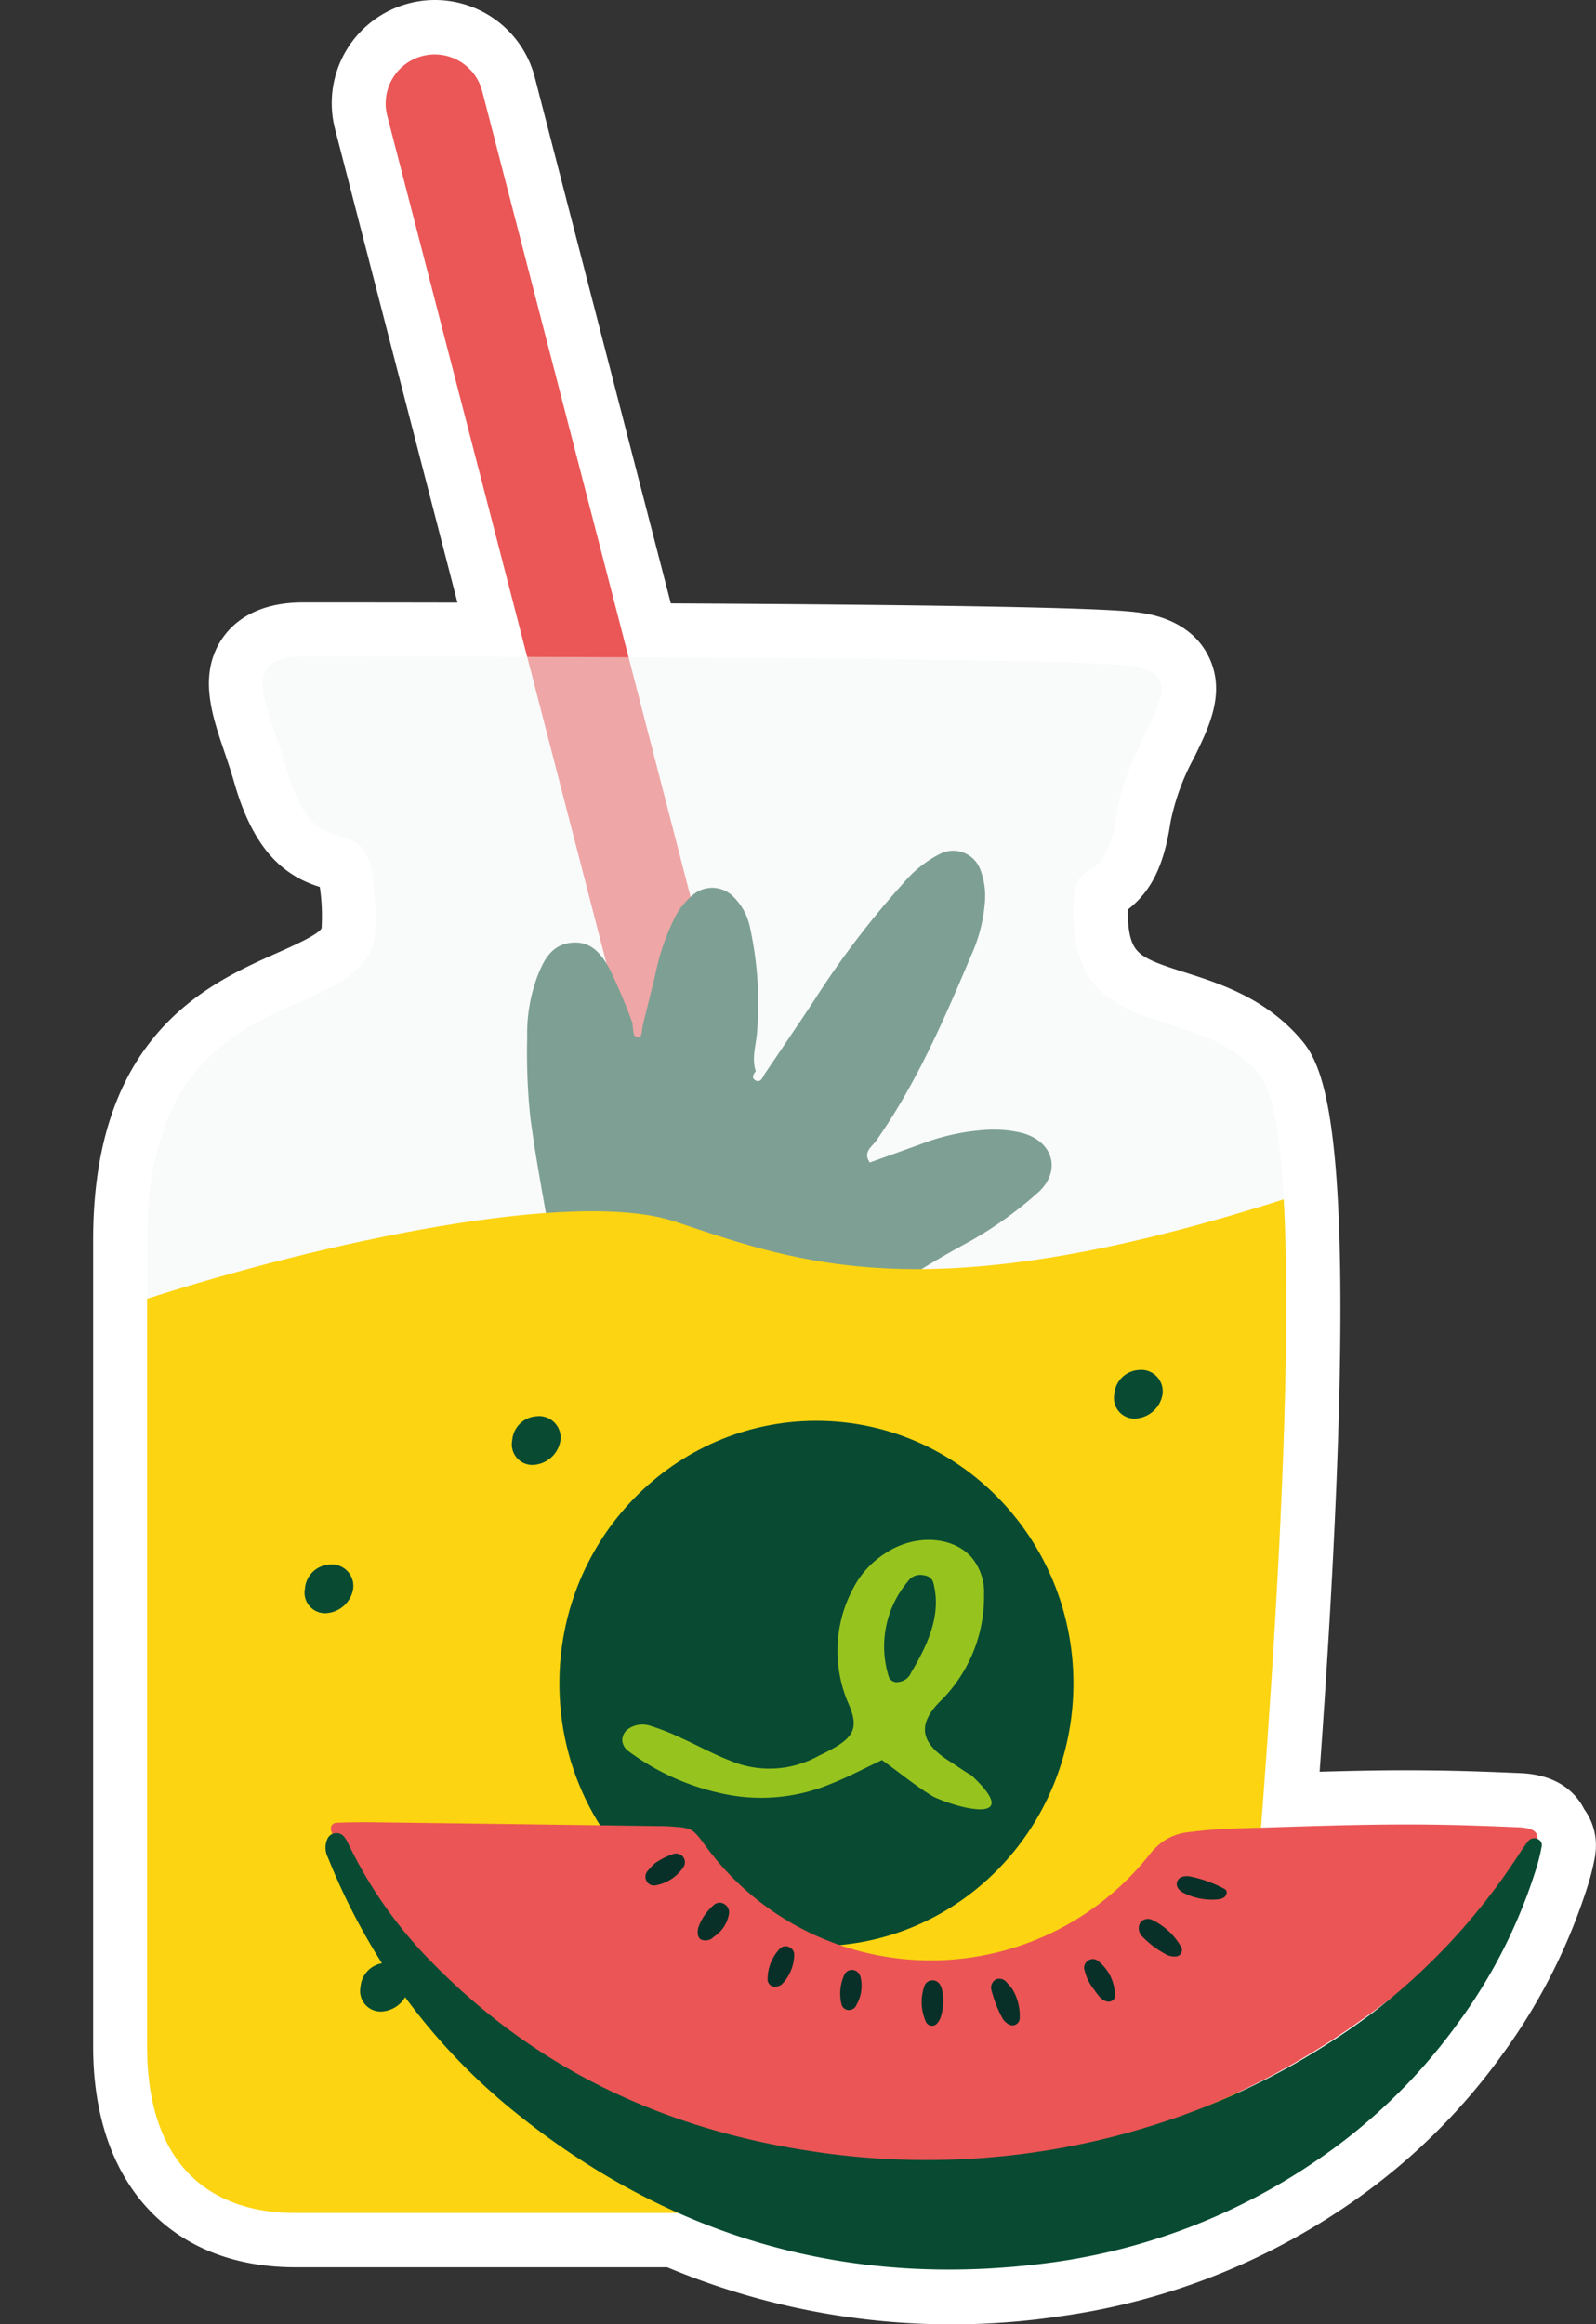
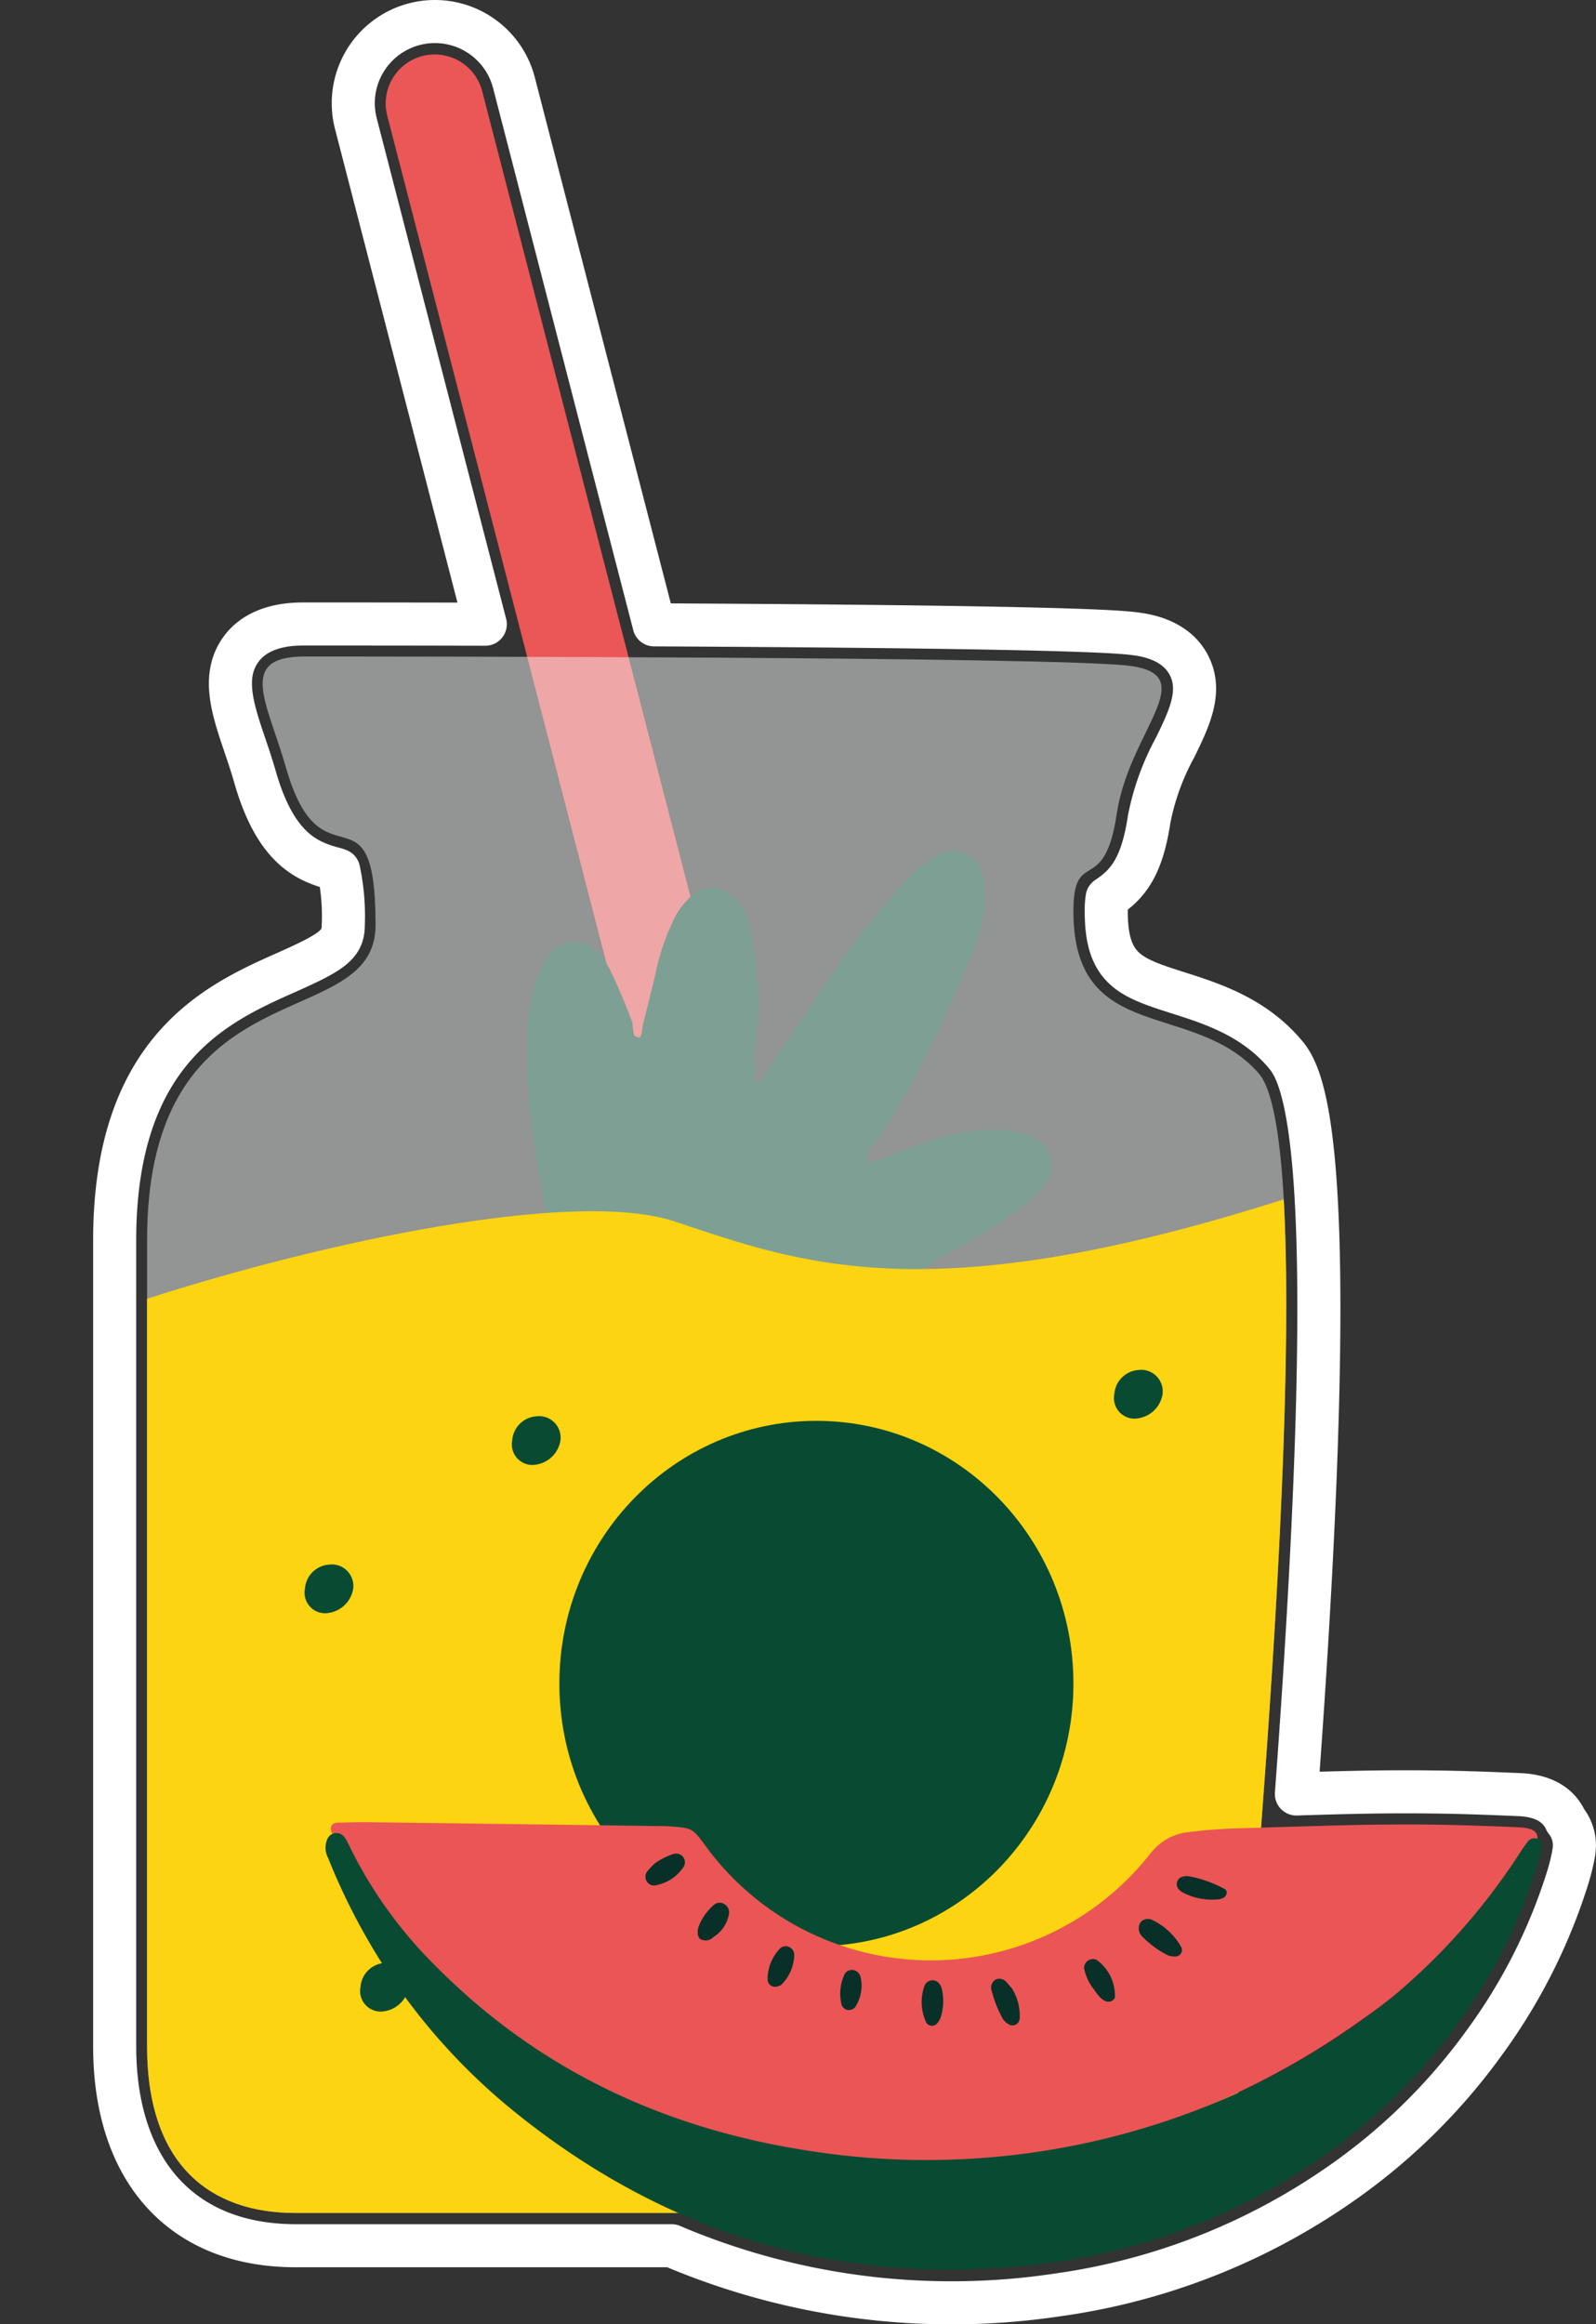
<svg xmlns="http://www.w3.org/2000/svg" width="148.224" height="215.818" viewBox="0 0 148.224 215.818">
  <rect x="0" y="0" width="148.224" height="215.818" fill="#333333" stroke="none" />
  <defs>
    <clipPath id="clip-path">
      <rect id="Rechteck_20" data-name="Rechteck 20" width="133.12" height="158.41" transform="translate(0 50.34)" fill="none" />
    </clipPath>
  </defs>
  <g id="icon_5-09" data-name="icon 5-09" transform="translate(0 0.005)">
-     <path id="Pfad_142" data-name="Pfad 142" d="M146.15,172.06a3.691,3.691,0,0,0-.74-3.01c-.5-1.11-1.65-2.29-4.3-2.4-2.83-.12-5.65-.23-8.48-.25-4.09-.05-8.2.06-12.23.19,4.6-62.26.39-67.07-1.21-68.9-2.89-3.3-6.68-4.51-9.72-5.48-4.48-1.43-6.73-2.15-6.73-7.58a7.177,7.177,0,0,1,.08-1.25c2-1.31,3.26-3,3.91-7.34a23.083,23.083,0,0,1,2.41-6.64c1.32-2.71,2.56-5.27,1.23-7.72-1.29-2.38-4.17-2.74-5.11-2.85-3.25-.41-18.22-.68-44.51-.81Q54.24,32.865,47.74,7.71a7.582,7.582,0,1,0-14.68,3.8q6,23.22,12.01,46.45c-8.47-.02-14.95-.02-16.75-.02-1.05,0-4.25,0-5.96,2.38-1.78,2.48-.74,5.57.37,8.84.31.92.65,1.92.95,2.97,1.86,6.51,4.68,7.8,7.18,8.49a3.391,3.391,0,0,1,.59.18,20.4,20.4,0,0,1,.43,5.12c0,1.79-1.06,2.5-5.29,4.38-6.35,2.82-15.94,7.09-15.94,24.87v74.85c0,11.6,6.28,18.52,16.8,18.52H62.37a66.36,66.36,0,0,0,35.83,4.57,60.407,60.407,0,0,0,26.04-10.13,55.66,55.66,0,0,0,13.62-13.31,52.363,52.363,0,0,0,7.78-15.45,19.968,19.968,0,0,0,.52-2.16h0Z" fill="#fff" />
    <path id="Pfad_143" data-name="Pfad 143" d="M146.15,172.06a3.691,3.691,0,0,0-.74-3.01c-.5-1.11-1.65-2.29-4.3-2.4-2.83-.12-5.65-.23-8.48-.25-4.09-.05-8.2.06-12.23.19,4.6-62.26.39-67.07-1.21-68.9-2.89-3.3-6.68-4.51-9.72-5.48-4.48-1.43-6.73-2.15-6.73-7.58a7.177,7.177,0,0,1,.08-1.25c2-1.31,3.26-3,3.91-7.34a23.083,23.083,0,0,1,2.41-6.64c1.32-2.71,2.56-5.27,1.23-7.72-1.29-2.38-4.17-2.74-5.11-2.85-3.25-.41-18.22-.68-44.51-.81Q54.24,32.865,47.74,7.71a7.582,7.582,0,1,0-14.68,3.8q6,23.22,12.01,46.45c-8.47-.02-14.95-.02-16.75-.02-1.05,0-4.25,0-5.96,2.38-1.78,2.48-.74,5.57.37,8.84.31.92.65,1.92.95,2.97,1.86,6.51,4.68,7.8,7.18,8.49a3.391,3.391,0,0,1,.59.18,20.4,20.4,0,0,1,.43,5.12c0,1.79-1.06,2.5-5.29,4.38-6.35,2.82-15.94,7.09-15.94,24.87v74.85c0,11.6,6.28,18.52,16.8,18.52H62.37a66.36,66.36,0,0,0,35.83,4.57,60.407,60.407,0,0,0,26.04-10.13,55.66,55.66,0,0,0,13.62-13.31,52.363,52.363,0,0,0,7.78-15.45,19.968,19.968,0,0,0,.52-2.16h0Z" fill="none" stroke="#fff" stroke-linecap="round" stroke-linejoin="round" stroke-width="4" />
    <path id="Pfad_144" data-name="Pfad 144" d="M86.25,191.56a4.544,4.544,0,0,1-4.4-3.41L35.96,10.73a4.555,4.555,0,0,1,8.82-2.28L90.66,185.86a4.554,4.554,0,0,1-3.27,5.55,4.463,4.463,0,0,1-1.14.15" fill="#eb5656" />
    <path id="Pfad_145" data-name="Pfad 145" d="M70.19,99.47c-.42-1.28.07-2.53.13-3.79a32.792,32.792,0,0,0-.66-9.53,5.523,5.523,0,0,0-1.64-2.97,2.754,2.754,0,0,0-3.53-.19,6.444,6.444,0,0,0-1.9,2.37,21.14,21.14,0,0,0-1.72,5.08c-.38,1.61-.79,3.22-1.19,4.83-.03.25-.06.51-.11.76a.989.989,0,0,1-.16.33c-.19-.06-.48-.12-.52-.25a5.5,5.5,0,0,1-.14-1.08,53.6,53.6,0,0,0-2.1-4.99c-.73-1.35-1.68-2.69-3.58-2.5-1.85.18-2.56,1.61-3.14,3.06a15.253,15.253,0,0,0-.97,5.71,58.06,58.06,0,0,0,.28,7.35c.51,3.97,1.29,7.9,1.96,11.84a6.879,6.879,0,0,0,3.11,4.72c.11.07.2.17.31.23,4.03,2.31,8.1,4.55,12.31,6.52a5.73,5.73,0,0,0,6.18-.65c2.44-1.7,4.92-3.33,7.34-5.07A89.472,89.472,0,0,1,90,115.31a35.934,35.934,0,0,0,6.31-4.49c2.28-1.96,1.6-4.77-1.33-5.6a11.081,11.081,0,0,0-3.45-.3,20.5,20.5,0,0,0-6.03,1.33c-1.58.57-3.16,1.14-4.72,1.7-.68-.97.21-1.47.58-2,3.75-5.33,6.31-11.26,8.83-17.22a14.617,14.617,0,0,0,1.27-4.86,6.776,6.776,0,0,0-.39-3.05,2.688,2.688,0,0,0-3.81-1.51,10.7,10.7,0,0,0-3.31,2.64,82.5,82.5,0,0,0-8.22,10.76c-1.55,2.37-3.16,4.71-4.74,7.06-.17.33-.37.77-.79.57-.45-.21-.25-.59.02-.89" fill="#084b32" />
    <g id="Gruppe_24" data-name="Gruppe 24" opacity="0.5">
      <g id="Gruppe_23" data-name="Gruppe 23" clip-path="url(#clip-path)">
        <path id="Pfad_146" data-name="Pfad 146" d="M28.29,60.96c6.31,0,69.69,0,76.57.86s0,6.02-1.15,13.77-4.02,3.01-4.02,9.03c0,12.47,11.18,8.17,17.21,15.05s-.29,77.43-1.72,92.92-6.02,14.63-12.04,14.63-25.81-1.72-36.99-1.72H27.43c-7.74,0-13.77-4.3-13.77-15.49V115.16c0-25.81,21.22-18.93,21.22-29.25,0-13.76-5.01-3.04-8.32-14.63-1.72-6.02-4.59-10.32,1.72-10.32" fill="#f3f6f5" />
      </g>
    </g>
    <path id="Pfad_147" data-name="Pfad 147" d="M115.18,192.59c1.13-12.23,5.3-58.79,4.04-81.22-32.98,10.53-44.87,5.95-56.52,2.07-9.34-3.12-32.63,1.88-49.04,7.16v69.41c0,11.19,6.02,15.49,13.76,15.49H66.14c11.18,0,30.97,1.72,36.99,1.72s10.61.86,12.04-14.63" fill="#fcd411" />
    <path id="Pfad_148" data-name="Pfad 148" d="M35.72,186.76a2.7,2.7,0,0,0,2.24-2.24,2,2,0,0,0-2.24-2.24,2.413,2.413,0,0,0-2.24,2.24,1.907,1.907,0,0,0,2.24,2.24" fill="#084b32" />
    <path id="Pfad_149" data-name="Pfad 149" d="M49.81,136a2.7,2.7,0,0,0,2.24-2.24,2,2,0,0,0-2.24-2.24,2.413,2.413,0,0,0-2.24,2.24A1.907,1.907,0,0,0,49.81,136" fill="#084b32" />
    <path id="Pfad_150" data-name="Pfad 150" d="M68.41,191.92a2.7,2.7,0,0,0,2.24-2.24,2,2,0,0,0-2.24-2.24,2.413,2.413,0,0,0-2.24,2.24,1.907,1.907,0,0,0,2.24,2.24" fill="#084b32" />
    <path id="Pfad_151" data-name="Pfad 151" d="M89.92,159.84a2.7,2.7,0,0,0,2.24-2.24,2,2,0,0,0-2.24-2.24,2.413,2.413,0,0,0-2.24,2.24,1.907,1.907,0,0,0,2.24,2.24" fill="#084b32" />
    <path id="Pfad_152" data-name="Pfad 152" d="M30.56,149.77a2.7,2.7,0,0,0,2.24-2.24,2,2,0,0,0-2.24-2.24,2.413,2.413,0,0,0-2.24,2.24,1.907,1.907,0,0,0,2.24,2.24" fill="#084b32" />
    <path id="Pfad_153" data-name="Pfad 153" d="M51.21,174.72a2.7,2.7,0,0,0,2.24-2.24,2,2,0,0,0-2.24-2.24,2.413,2.413,0,0,0-2.24,2.24,1.907,1.907,0,0,0,2.24,2.24" fill="#084b32" />
    <path id="Pfad_154" data-name="Pfad 154" d="M105.73,131.7a2.7,2.7,0,0,0,2.24-2.24,2,2,0,0,0-2.24-2.24,2.413,2.413,0,0,0-2.24,2.24,1.907,1.907,0,0,0,2.24,2.24" fill="#084b32" />
    <path id="Pfad_155" data-name="Pfad 155" d="M71.57,142.88a2.7,2.7,0,0,0,2.24-2.24,2,2,0,0,0-2.24-2.24,2.413,2.413,0,0,0-2.24,2.24,1.907,1.907,0,0,0,2.24,2.24" fill="#084b32" />
    <path id="Pfad_156" data-name="Pfad 156" d="M95.08,190.2a2.7,2.7,0,0,0,2.24-2.24,2,2,0,0,0-2.24-2.24,2.413,2.413,0,0,0-2.24,2.24,1.907,1.907,0,0,0,2.24,2.24" fill="#084b32" />
    <path id="Pfad_157" data-name="Pfad 157" d="M75.82,180.72c-13.18,0-23.87-10.92-23.87-24.39s10.69-24.39,23.87-24.39,23.87,10.92,23.87,24.39S89,180.72,75.82,180.72" fill="#084b32" />
-     <path id="Pfad_158" data-name="Pfad 158" d="M84.54,155.45c.15-.21-.03.16-.37.46a1.684,1.684,0,0,1-.96.3.835.835,0,0,1-.64-.43,9.358,9.358,0,0,1,1.75-8.93,1.377,1.377,0,0,1,1.35-.59c.64.07.91.36,1.01.72.7,2.67-.21,5.3-2.14,8.46m5.65,9.4c-.7-.39-1.3-.85-1.96-1.26-2.47-1.56-3.24-3.18-1.01-5.5a13.615,13.615,0,0,0,4.17-10.02,5.042,5.042,0,0,0-1.19-3.48c-1.75-1.94-5.24-2.13-7.89-.4a8.48,8.48,0,0,0-3.05,3.27,12.262,12.262,0,0,0-.42,10.84c1,2.38.42,3.23-2.8,4.75a9.365,9.365,0,0,1-8.24.45c-1.6-.62-3.01-1.41-4.54-2.1a22.107,22.107,0,0,0-2.86-1.13,2.345,2.345,0,0,0-2.14.35,1.347,1.347,0,0,0-.47,1.02,1.388,1.388,0,0,0,.57.98,22.428,22.428,0,0,0,9.7,4.13,16.861,16.861,0,0,0,9.18-1.12c1.54-.61,2.94-1.36,4.67-2.18,1.83,1.31,3.17,2.45,4.79,3.41,2.63,1.23,8.36,2.53,3.5-2.01" fill="#96c31e" />
    <path id="Pfad_159" data-name="Pfad 159" d="M135.12,180.53c1.74-1.71,3.56-3.34,5.13-5.22a12.714,12.714,0,0,0,2.18-3.24c.73-1.74.42-2.31-1.45-2.39-2.8-.12-5.59-.22-8.39-.25-5.72-.06-11.43.17-17.14.34a45.523,45.523,0,0,0-5.34.4,5,5,0,0,0-2.93,1.56c-.25.25-.46.55-.69.82a25.907,25.907,0,0,1-40.93-1.09c-1.26-1.72-1.27-1.71-3.34-1.86-.36-.03-.71-.03-1.07-.03q-13.125-.18-26.26-.35c-1.19-.02-2.38,0-3.57.04-.5.01-.71.39-.52.87a28.126,28.126,0,0,0,3.44,6.24c1.32,1.76,2.7,3.48,4.09,5.19a50.086,50.086,0,0,0,13.97,11.8,60.848,60.848,0,0,0,32.51,8.09,75.846,75.846,0,0,0,15.72-2.12A72.93,72.93,0,0,0,126.4,187.6a78.414,78.414,0,0,0,8.72-7.07" fill="#eb5555" />
    <path id="Pfad_160" data-name="Pfad 160" d="M127.61,186.81a59.266,59.266,0,0,0,13.42-14.56c.28-.43.56-.86.88-1.26a.735.735,0,0,1,.93-.2.6.6,0,0,1,.33.71,16.079,16.079,0,0,1-.44,1.82,48.6,48.6,0,0,1-7.33,14.55,52.493,52.493,0,0,1-12.87,12.58,57.181,57.181,0,0,1-24.74,9.63c-18.89,2.58-35.74-2.27-50.46-14.35a57.118,57.118,0,0,1-13.07-15.42,59.269,59.269,0,0,1-3.8-7.81,1.981,1.981,0,0,1-.09-1.65.92.92,0,0,1,1.64-.22,3.123,3.123,0,0,1,.34.59,40.983,40.983,0,0,0,8.09,11.33c9.55,9.65,21.22,15.09,34.53,17.15a70.117,70.117,0,0,0,39.23-5.01,68.46,68.46,0,0,0,13.41-7.88" fill="#084b32" />
    <path id="Pfad_161" data-name="Pfad 161" d="M106.04,179.78a1.062,1.062,0,0,1-.13-1.26.9.9,0,0,1,1.12-.22,6.09,6.09,0,0,1,2.67,2.5.6.6,0,0,1-.53.88,1.779,1.779,0,0,1-.69-.1,8.789,8.789,0,0,1-2.44-1.8" fill="#083028" />
    <path id="Pfad_162" data-name="Pfad 162" d="M93.97,184.63a4.816,4.816,0,0,1,.73,2.85.68.68,0,0,1-1.07.47,1.535,1.535,0,0,1-.5-.48,11.262,11.262,0,0,1-1.04-2.63.872.872,0,0,1,.44-1.05.886.886,0,0,1,.96.29c.16.17.31.36.47.55" fill="#083028" />
    <path id="Pfad_163" data-name="Pfad 163" d="M101.67,184.83a4.545,4.545,0,0,1-.98-2.02.8.8,0,0,1,.36-.75.778.778,0,0,1,.83-.04,4.089,4.089,0,0,1,1.66,3.48.649.649,0,0,1-.71.37c-.57-.14-.84-.6-1.17-1.03" fill="#083028" />
    <path id="Pfad_164" data-name="Pfad 164" d="M113.72,176.17a1.327,1.327,0,0,1-.46.19,5.784,5.784,0,0,1-3.46-.65,1.332,1.332,0,0,1-.39-.36.7.7,0,0,1,.31-1.04,1.492,1.492,0,0,1,.69-.08,11.2,11.2,0,0,1,3.35,1.2c.2.11.26.47-.05.74" fill="#083028" />
    <path id="Pfad_165" data-name="Pfad 165" d="M60.85,173.01a6.573,6.573,0,0,1,1.72-.86.87.87,0,0,1,.82.23.8.8,0,0,1,.09.99,3.956,3.956,0,0,1-2.58,1.7.774.774,0,0,1-.79-.3.81.81,0,0,1,0-.99,8.32,8.32,0,0,1,.74-.78" fill="#083028" />
    <path id="Pfad_166" data-name="Pfad 166" d="M72.57,184.31c-.35.18-.63.27-.92.1a.668.668,0,0,1-.36-.58,4.116,4.116,0,0,1,1.16-2.9.735.735,0,0,1,.83-.13.768.768,0,0,1,.48.7,4,4,0,0,1-1.19,2.8" fill="#083028" />
    <path id="Pfad_167" data-name="Pfad 167" d="M87.26,184.23a1.762,1.762,0,0,1,.19.39,4.946,4.946,0,0,1-.12,2.8,1.775,1.775,0,0,1-.28.45.622.622,0,0,1-1.04-.08,4.464,4.464,0,0,1-.13-3.44.8.8,0,0,1,1.38-.11" fill="#083028" />
    <path id="Pfad_168" data-name="Pfad 168" d="M66.52,179.69c-.19.14-.24.18-.28.21a1.023,1.023,0,0,1-1.16.19c-.28-.15-.36-.67-.21-1.15a4.971,4.971,0,0,1,1.41-2.03.807.807,0,0,1,1-.09.881.881,0,0,1,.42.92,3.2,3.2,0,0,1-1.17,1.95" fill="#083028" />
    <path id="Pfad_169" data-name="Pfad 169" d="M79.76,183.23a1.479,1.479,0,0,1,.17.39,3.572,3.572,0,0,1-.39,2.56.752.752,0,0,1-.86.46.725.725,0,0,1-.55-.62,4.149,4.149,0,0,1,.34-2.75.789.789,0,0,1,1.27-.04" fill="#083028" />
  </g>
</svg>